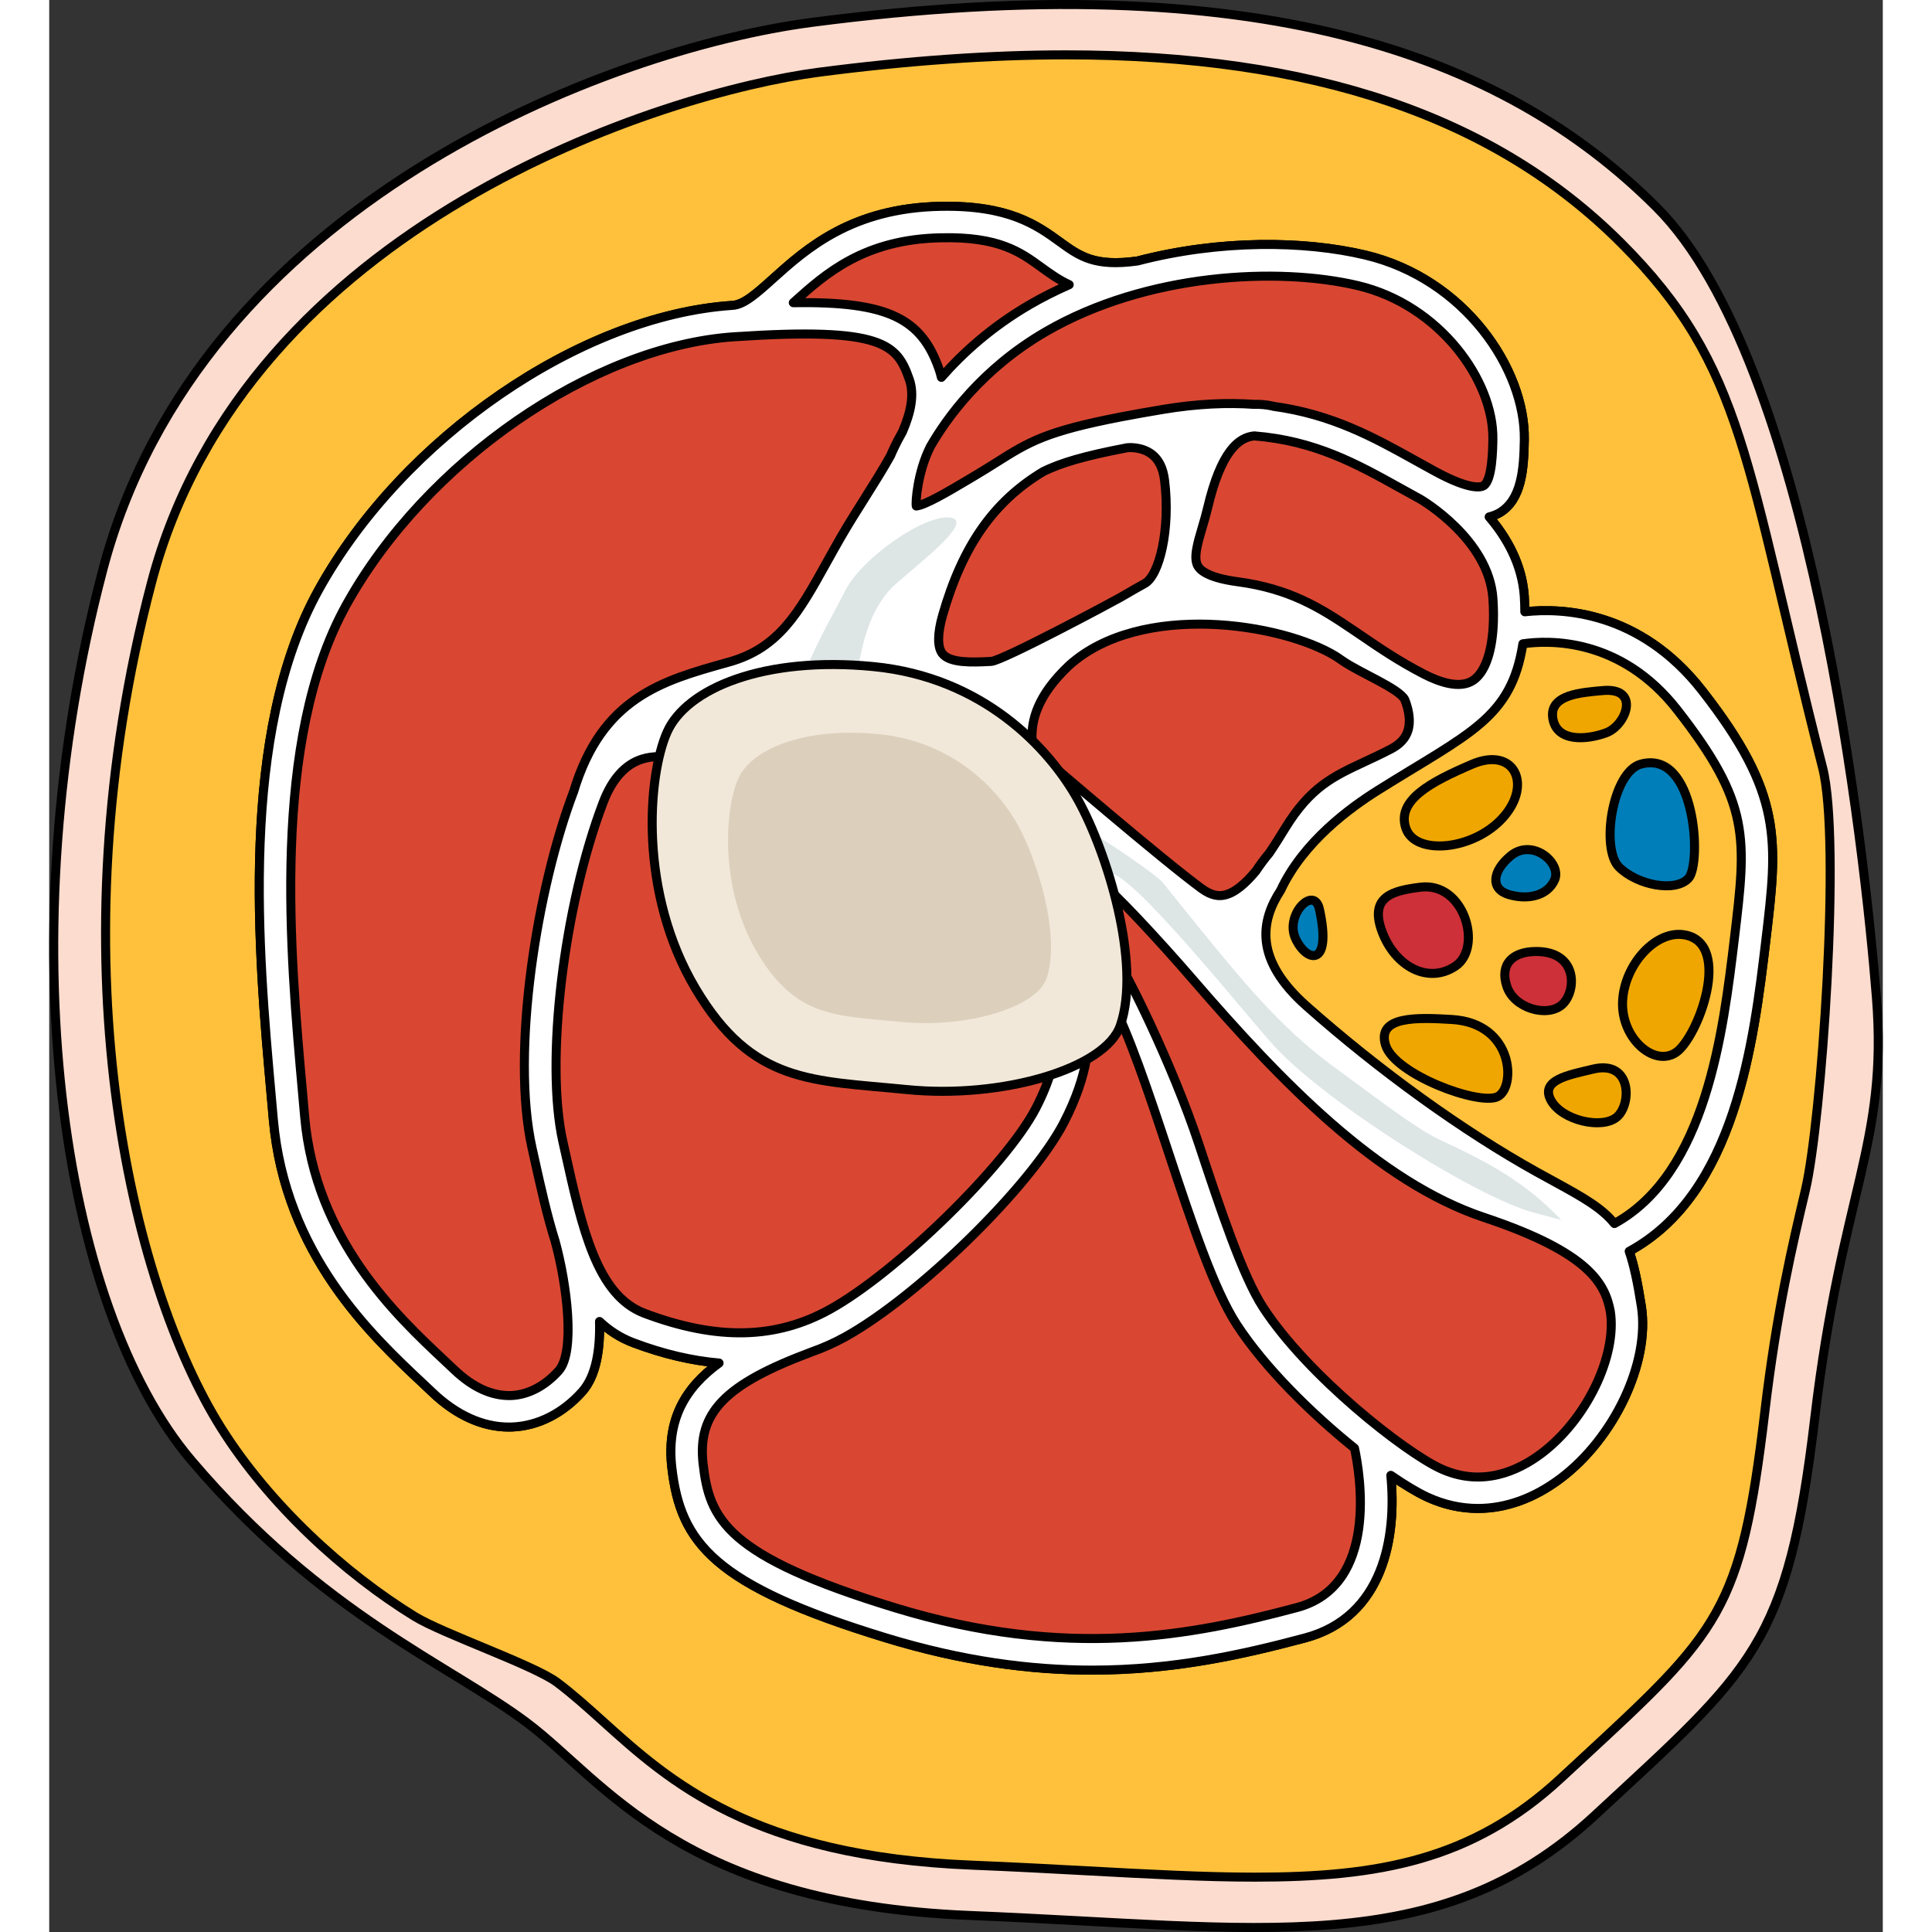
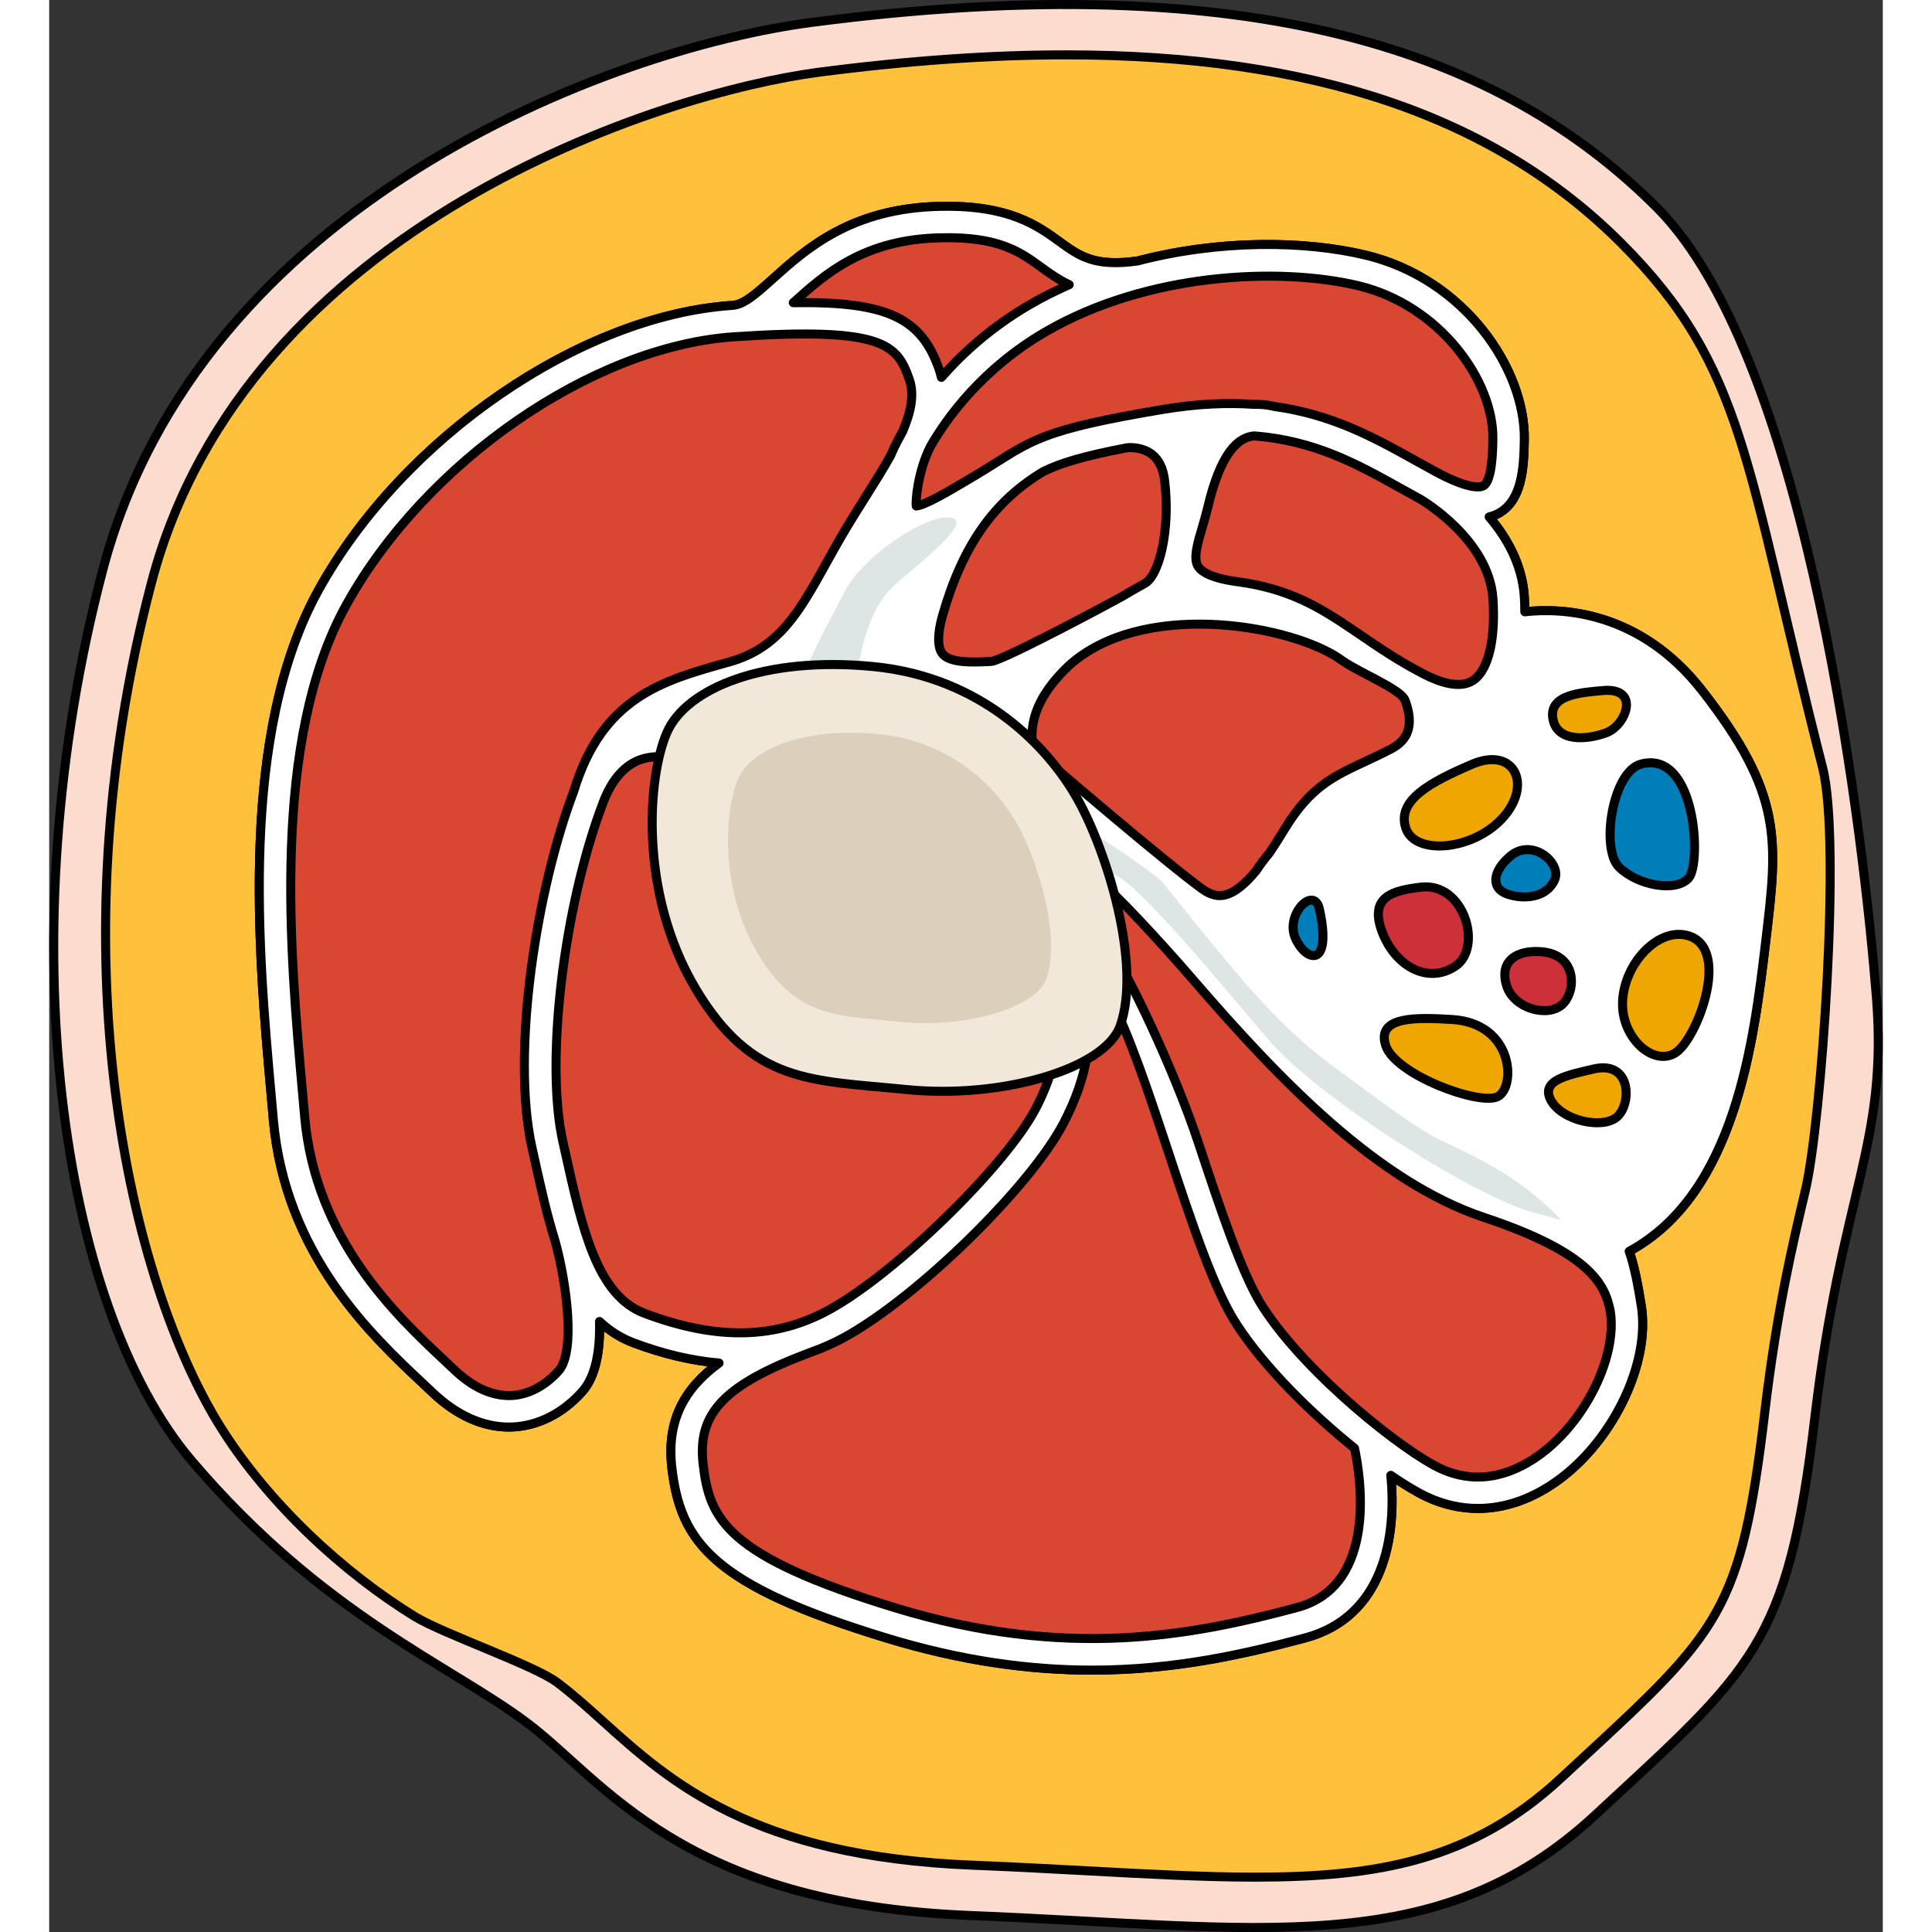
<svg xmlns="http://www.w3.org/2000/svg" version="1.1" id="Camada_1" width="800px" height="800px" viewBox="0 0 203.07 213.969" enable-background="new 0 0 203.07 213.969" xml:space="preserve">
  <rect x="0" y="0" width="203.07" height="213.969" fill="#333333" stroke="none" />
  <g>
    <path fill="#FCDCCE" stroke="#000000" stroke-linecap="round" stroke-linejoin="round" stroke-miterlimit="10" d="M84.509,2.472   C62.003,5.407,16.613,22.542,5.937,63.109s-4.697,81.562,9.822,98.643s28.611,22.632,37.151,29.038   c8.54,6.405,17.081,20.07,49.108,21.351s51.67,5.124,69.178-11.103s21.351-18.789,24.34-43.983s8.113-30.319,6.832-46.546   c-1.281-16.227-7.259-70.459-24.34-87.54S133.617-3.934,84.509,2.472z" />
    <path fill="#FFC13B" stroke="#000000" stroke-linecap="round" stroke-linejoin="round" stroke-miterlimit="10" d="M133.487,207.894   c-5.581,0-11.845-0.339-18.476-0.698c-4.034-0.218-8.282-0.448-12.771-0.627c-24.317-0.972-33.516-9.262-40.909-15.924   c-1.727-1.556-3.357-3.026-5.077-4.316c-2.551-1.914-12.636-5.383-15.75-7.291c-7.878-4.832-16.132-12.45-21.419-20.826   C8.923,142.11,0.443,105.893,11.329,64.527C21.811,24.696,68.229,10.218,85.231,8.001c9.791-1.278,19.003-1.926,27.38-1.926   c27.345,0,47.453,6.817,61.474,20.836c13.789,13.788,13.704,24.318,22.321,58.123c2.065,8.101-0.119,39.233-1.908,46.779   c-1.411,5.955-3.168,13.366-4.499,24.585c-2.62,22.088-4.994,24.283-20.439,38.558l-2.155,1.994   c-9.833,9.113-20.267,10.945-33.914,10.945C133.49,207.894,133.489,207.894,133.487,207.894z" />
    <path fill="#D94732" stroke="#000000" stroke-linecap="round" stroke-linejoin="round" stroke-miterlimit="10" d="M183.061,76.48   c-6.927-8.873-15.585-9.174-19.635-8.726c-0.007-0.561-0.018-1.125-0.059-1.719c-0.249-3.568-1.963-6.529-3.891-8.789   c0.4-0.102,0.783-0.237,1.134-0.442c2.455-1.437,2.71-4.797,2.76-8.114c0.117-7.79-6.582-17.82-17.61-20.443   c-6.745-1.606-16.107-1.725-25.233,0.657c-4.742,0.658-6.385-0.51-8.614-2.128c-2.49-1.809-5.623-4.071-13.169-3.925   c-9.865,0.173-14.906,4.703-18.588,8.012c-1.796,1.615-3.216,2.889-4.472,2.956c-0.01,0.001-0.019,0.001-0.03,0.002   C58.863,34.939,39.17,48.478,29.847,65.312c-8.864,16.004-6.69,40.142-5.253,56.115l0.227,2.547   c1.309,14.936,10.867,23.897,16.577,29.252l1.075,1.013c2.628,2.498,5.536,3.808,8.432,3.808c0.129,0,0.26-0.003,0.389-0.008   c2.835-0.116,5.578-1.501,7.724-3.902c1.586-1.773,2.009-4.754,1.93-7.781c1.068,1.003,2.304,1.814,3.778,2.366   c3.323,1.247,6.465,1.978,9.461,2.235c-3.805,2.768-5.837,6.325-5.23,11.581c0.96,8.323,4.607,13.021,23.689,18.85   c8.548,2.613,16.083,3.578,22.847,3.578c9.054,0,16.724-1.731,23.582-3.561c8.727-2.328,10.173-11.23,9.508-18.009   c1.54,1.056,2.925,1.888,4.01,2.392c1.831,0.851,3.725,1.273,5.631,1.273c3.098,0,6.222-1.116,9.145-3.314   c5.986-4.505,9.923-12.872,8.966-19.054c-0.001-0.005-0.001-0.011-0.003-0.018c-0.41-2.625-0.816-4.559-1.346-6.091   c11.754-6.391,13.779-23.095,15.125-34.378C191.44,93.072,192.048,87.991,183.061,76.48z" />
    <path fill="#FFFFFF" stroke="#000000" stroke-linecap="round" stroke-linejoin="round" stroke-miterlimit="10" d="M183.061,76.48   c-6.927-8.873-15.585-9.174-19.635-8.726c-0.007-0.561-0.018-1.125-0.059-1.719c-0.249-3.568-1.963-6.529-3.891-8.789   c0.4-0.102,0.783-0.237,1.134-0.442c2.455-1.437,2.71-4.797,2.76-8.114c0.117-7.79-6.582-17.82-17.61-20.443   c-6.745-1.606-16.107-1.725-25.233,0.657c-4.742,0.658-6.385-0.51-8.614-2.128c-2.49-1.809-5.623-4.071-13.169-3.925   c-9.865,0.173-14.906,4.703-18.588,8.012c-1.796,1.615-3.216,2.889-4.472,2.956c-0.01,0.001-0.019,0.001-0.03,0.002   C58.863,34.939,39.17,48.478,29.847,65.312c-8.864,16.004-6.69,40.142-5.253,56.115l0.227,2.547   c1.309,14.936,10.867,23.897,16.577,29.252l1.075,1.013c2.628,2.498,5.536,3.808,8.432,3.808c0.129,0,0.26-0.003,0.389-0.008   c2.835-0.116,5.578-1.501,7.724-3.902c1.586-1.773,2.009-4.754,1.93-7.781c1.068,1.003,2.304,1.814,3.778,2.366   c3.323,1.247,6.465,1.978,9.461,2.235c-3.805,2.768-5.837,6.325-5.23,11.581c0.96,8.323,4.607,13.021,23.689,18.85   c8.548,2.613,16.083,3.578,22.847,3.578c9.054,0,16.724-1.731,23.582-3.561c8.727-2.328,10.173-11.23,9.508-18.009   c1.54,1.056,2.925,1.888,4.01,2.392c1.831,0.851,3.725,1.273,5.631,1.273c3.098,0,6.222-1.116,9.145-3.314   c5.986-4.505,9.923-12.872,8.966-19.054c-0.001-0.005-0.001-0.011-0.003-0.018c-0.41-2.625-0.816-4.559-1.346-6.091   c11.754-6.391,13.779-23.095,15.125-34.378C191.44,93.072,192.048,87.991,183.061,76.48z M159.907,69.598   c-0.002,0.016-0.003,0.032-0.005,0.048c-0.199,2.839-0.97,4.895-2.219,5.717c-1.478,0.97-3.762,0.157-5.42-0.698   c-2.792-1.441-4.934-2.905-7.006-4.32c-0.29-0.198-0.574-0.389-0.859-0.583c-0.001-0.001-0.001-0.001-0.002-0.002   c-0.001-0.001-0.003-0.002-0.005-0.002c-3.653-2.478-7.043-4.567-12.757-5.329c-2.982-0.397-4.032-1.135-4.388-1.684   c-0.57-0.879-0.069-2.567,0.46-4.354c0.206-0.694,0.414-1.401,0.58-2.106c1.477-6.274,3.417-7.854,5.175-8.009   c6.716,0.534,11.34,3.094,16.147,5.768c0.734,0.41,1.471,0.819,2.219,1.225c0.195,0.113,7.608,4.458,8.064,11.008   C159.974,67.473,159.975,68.583,159.907,69.598z M150.484,80.897c-0.263,0.86-0.882,1.534-1.896,2.061   c-1.073,0.557-2.035,1.006-2.916,1.416c-3.483,1.625-6,2.798-8.8,7.362c-0.492,0.802-1.088,1.773-1.75,2.744   c-0.557,0.661-1.036,1.319-1.473,1.975c-1.124,1.358-2.345,2.452-3.538,2.685c-0.506,0.099-1.309,0.128-2.492-0.739   c-4.364-3.202-16.285-13.441-18.091-14.995c-0.134-0.254-0.34-0.621-0.63-1.081c-0.031-0.177-0.054-0.366-0.057-0.574   c-0.027-1.935,0.502-4.652,4.122-8.064c7.932-7.124,23.598-4.678,29.565-0.982c0.254,0.172,0.503,0.34,0.763,0.518   c1.926,1.316,6.165,3.018,6.827,4.239C150.402,78.155,150.875,79.611,150.484,80.897z M112.206,111.31   c-3.083,0.714-18.426,3.764-27.852-3.859c-5.621-4.546-8.189-12.185-7.648-22.695c1.482-6.242,6.687-6.76,16.478-7.178l1.111-0.048   c6.145-0.272,9.853,3.963,11.409,6.274c0.222,0.654,0.558,1.217,0.998,1.689l9.053,13.765v7.423L112.206,111.31z M119.384,49.587   c0.089-0.014,1.557-0.156,2.721,0.715c0.777,0.583,1.254,1.545,1.417,2.857c0.685,5.515-0.595,10.6-2.195,11.463   c-0.577,0.31-1.526,0.862-2.698,1.544c-0.658,0.382-13.065,7.031-14.315,7.086l-0.333,0.015c-1.676,0.08-4.213,0.196-5.058-0.872   c-0.566-0.717-0.558-2.23,0.024-4.259c2.214-7.713,5.662-12.627,11.17-15.925C112.068,51.268,114.524,50.516,119.384,49.587z    M144.954,31.636c9.053,2.153,15.03,10.53,14.932,17.002c-0.016,1.135-0.069,4.591-1.036,5.159   c-0.274,0.162-1.467,0.52-5.347-1.582c-0.742-0.403-1.473-0.81-2.201-1.215c-4.57-2.544-9.253-5.13-15.739-6.001   c-0.02-0.005-0.035-0.02-0.055-0.025c-0.718-0.158-1.402-0.214-2.058-0.19c-2.955-0.209-6.263-0.08-10.088,0.556   c-1.724,0.287-3.227,0.556-4.579,0.815c-0.015,0.003-0.037,0.004-0.051,0.007c-0.006,0.001-0.01,0.005-0.015,0.006   c-8.345,1.604-10.237,2.787-13.752,5.005c-0.757,0.478-1.597,1.007-2.611,1.607l-0.769,0.456c-1.938,1.15-4.545,2.696-5.556,2.804   c-0.093-0.381,0.129-3.754,1.562-6.585c1.772-3.086,5.677-8.59,12.758-12.705C121.544,30.244,136.134,29.542,144.954,31.636z    M82.486,33.454c3.455-3.105,7.753-6.969,16.317-7.119c6.412-0.144,8.777,1.603,11.063,3.261c0.95,0.69,1.916,1.386,3.097,1.933   c-1.489,0.657-2.952,1.386-4.367,2.209c-4.232,2.46-7.429,5.361-9.787,8.055c-0.07-0.31-0.157-0.619-0.265-0.927   c-1.956-5.59-5.618-7.502-16.136-7.343C82.435,33.499,82.46,33.477,82.486,33.454z M56.423,151.814   c-1.514,1.692-3.384,2.666-5.269,2.743c-2.095,0.063-4.203-0.871-6.279-2.845l-1.093-1.028   c-5.347-5.014-14.296-13.407-15.49-27.016l-0.227-2.555C26.665,105.566,24.551,82.069,32.896,67   c8.797-15.886,27.278-28.656,42.99-29.704c16.543-1.105,18.02,0.86,19.37,4.722c0.584,1.666,0.176,3.638-0.753,5.796   c-0.794,1.397-1.199,2.348-1.314,2.632c-0.845,1.518-1.839,3.097-2.853,4.707c-0.904,1.433-1.838,2.914-2.7,4.409   c-0.55,0.954-1.066,1.884-1.564,2.781c-3.037,5.469-5.231,9.42-10.771,10.972l-0.314,0.088c-7.082,1.982-13.77,3.86-16.902,14.253   c-4.064,10.688-6.981,28.811-4.61,39.487l0.24,1.079c0.733,3.31,1.436,6.456,2.327,9.276c0.001,0.003,0,0.007,0.001,0.01   C57.326,142.19,58.292,149.724,56.423,151.814z M57.118,127.469l-0.24-1.083c-1.961-8.823,0.087-26.004,4.473-37.517   c0.988-2.593,2.434-4.206,4.296-4.795c0.615-0.195,1.252-0.276,1.887-0.276c2.261,0,4.493,1.034,5.649,1.667   c-0.408,11.237,2.611,19.544,8.982,24.696c9.693,7.839,24.11,5.92,29.448,4.847c-0.075,1.603-0.54,4.264-2.349,7.743   c-3.299,6.344-15.462,18.213-22.832,22.279c-5.97,3.295-12.477,3.431-20.48,0.429C60.659,143.476,59.018,136.058,57.118,127.469z    M138.177,178.038c-11.515,3.073-25.399,5.858-44.512,0.018c-18.764-5.734-20.545-9.838-21.244-15.918   c-0.656-5.675,2.377-8.81,12.007-12.407c1.255-0.443,2.484-0.985,3.686-1.648c8.114-4.477,20.573-16.671,24.242-23.723   c2.854-5.488,2.888-9.35,2.701-11.038l2.309-3.013c2.164,3.96,4.424,10.772,6.621,17.407c2.571,7.764,5.001,15.096,7.539,18.99   c3.138,4.813,8.324,9.89,13.036,13.683C145.158,163.145,147.315,175.602,138.177,178.038z M165.273,160.963   c-2.577,1.941-6.612,3.803-11.212,1.666c-3.938-1.829-14.642-10.196-19.618-17.825c-2.291-3.516-4.761-10.972-7.15-18.183   c-2.721-8.214-8.018-19.39-10.776-23.315v-5.523c1.315,0.911,6.347,6.295,10.087,10.63c9.84,11.406,20.565,22.502,32.325,26.425   c11.789,3.931,13.4,7.433,13.964,10.41C173.648,150.185,170.234,157.229,165.273,160.963z" />
    <path fill="#DDE5E5" d="M112.297,95.937l-6.328-8.654c4.376,1.113,16.422,9.285,17.37,10.471c1.26,1.576,2.551,3.19,3.863,4.807   l0,0c0,0,0,0,0,0.001c5.958,7.347,9.879,11.901,15.813,16.141c2.721,1.943,8.12,6.182,10.958,7.513   c4.499,2.113,9.118,4.281,13.486,8.898c-0.948-0.267-1.944-0.528-2.979-0.798c-6.318-1.652-23.19-12.246-28.984-18.657   c-2.773-3.067-14.11-17.226-17.443-18.773c-1.581-0.734-2.981-1.116-4.184-1.145C113.301,95.727,112.776,95.793,112.297,95.937z" />
    <path fill="#DDE5E5" d="M74.164,84.229c0,0,5.742-0.823,8.392-7.21s3.784-8.027,5.614-11.624c1.83-3.597,8.677-8.368,11.546-8.077   c2.868,0.291-3.096,4.823-5.941,7.339c-4.543,4.019-4.543,12.407-5.242,19.746L74.164,84.229z" />
    <g>
      <path fill="#F2E8D9" stroke="#000000" stroke-linecap="round" stroke-linejoin="round" stroke-miterlimit="10" d="    M118.628,113.572c-1.65,4.806-13.143,8.149-23.658,7.097c-10.515-1.051-17.086-0.581-23.395-11.199    c-6.309-10.618-5.287-23.51-3.154-28.367c2.133-4.857,10.756-8.465,22.869-7.279S110.727,82.8,113.944,88.6    C117.162,94.401,120.979,106.722,118.628,113.572z" />
      <path fill="#DCD0BD" d="M110.459,108.349c-1.123,3.27-8.943,5.544-16.097,4.829s-11.625-0.395-15.918-7.62    c-4.292-7.225-3.598-15.996-2.146-19.301c1.451-3.305,7.318-5.759,15.56-4.953s13.225,6.107,15.414,10.054    S112.059,103.689,110.459,108.349z" />
    </g>
-     <path fill="#FFC13B" stroke="#000000" stroke-linecap="round" stroke-linejoin="round" stroke-miterlimit="10" d="M186.644,103.851   c-1.251,10.482-3.139,26.078-13.295,31.657c-1.356-1.68-3.341-2.832-6.56-4.588c-0.632-0.344-1.318-0.719-2.062-1.132   c-8.123-4.515-17.41-11.209-25.48-18.366c-5.859-5.195-5.046-9.466-2.866-12.816c2.532-5.412,7.721-9.164,10.764-11.073   c10.177-6.382,14.779-7.954,16.066-16.232c2.883-0.418,10.841-0.698,17.103,7.325C188.417,89.004,187.972,92.731,186.644,103.851z" />
    <g>
      <path fill="#EFA600" stroke="#000000" stroke-linecap="round" stroke-linejoin="round" stroke-miterlimit="10" d="M157.568,84.647    c-4.609,1.98-8.343,3.973-7.325,7.061s7.529,2.478,10.784-1.185C164.283,86.861,162.248,82.637,157.568,84.647z" />
      <path fill="#EFA600" stroke="#000000" stroke-linecap="round" stroke-linejoin="round" stroke-miterlimit="10" d="M172.015,76.483    c-2.228,0.212-5.901,0.407-5.494,3.052c0.407,2.645,3.663,2.442,5.901,1.628C174.66,80.349,176.288,76.076,172.015,76.483z" />
      <path fill="#EFA600" stroke="#000000" stroke-linecap="round" stroke-linejoin="round" stroke-miterlimit="10" d="    M181.171,103.546c-3.203-0.616-6.715,3.256-6.918,7.325s3.459,7.325,5.901,5.697C182.596,114.941,186.462,104.563,181.171,103.546    z" />
      <path fill="#EFA600" stroke="#000000" stroke-linecap="round" stroke-linejoin="round" stroke-miterlimit="10" d="M170.998,118.4    c-2.778,0.661-5.901,1.221-4.68,3.459c1.221,2.238,5.697,3.256,7.325,1.831S175.271,117.382,170.998,118.4z" />
      <path fill="#EFA600" stroke="#000000" stroke-linecap="round" stroke-linejoin="round" stroke-miterlimit="10" d="M155.33,112.906    c-3.795-0.223-8.343-0.407-7.325,2.849s10.377,6.715,12.412,5.697C162.451,120.435,162.248,113.313,155.33,112.906z" />
      <path fill="#007EB9" stroke="#000000" stroke-linecap="round" stroke-linejoin="round" stroke-miterlimit="10" d="    M140.679,100.697c-0.591-2.704-3.866,0.61-2.645,3.256S142.104,107.208,140.679,100.697z" />
      <path fill="#CD3038" stroke="#000000" stroke-linecap="round" stroke-linejoin="round" stroke-miterlimit="10" d="M151.871,98.255    c-3.035,0.379-5.697,1.017-4.273,4.883c1.424,3.866,5.087,5.901,8.139,3.866S156.754,97.645,151.871,98.255z" />
      <path fill="#CD3038" stroke="#000000" stroke-linecap="round" stroke-linejoin="round" stroke-miterlimit="10" d="M164.69,105.377    c-2.645,0-4.07,1.424-3.256,3.866c0.814,2.442,4.477,3.459,6.104,2.035S169.37,105.377,164.69,105.377z" />
      <path fill="#007EB9" stroke="#000000" stroke-linecap="round" stroke-linejoin="round" stroke-miterlimit="10" d="M161.841,94.796    c-2.032,1.693-2.238,3.663-0.203,4.273c2.035,0.61,4.273,0.203,5.087-1.628C167.538,95.61,164.283,92.762,161.841,94.796z" />
      <path fill="#007EB9" stroke="#000000" stroke-linecap="round" stroke-linejoin="round" stroke-miterlimit="10" d="M176.288,84.622    c-3.17,0.845-4.477,9.36-2.442,11.395c2.035,2.035,6.308,2.849,7.732,1.221C183.003,95.61,182.392,82.995,176.288,84.622z" />
    </g>
  </g>
</svg>